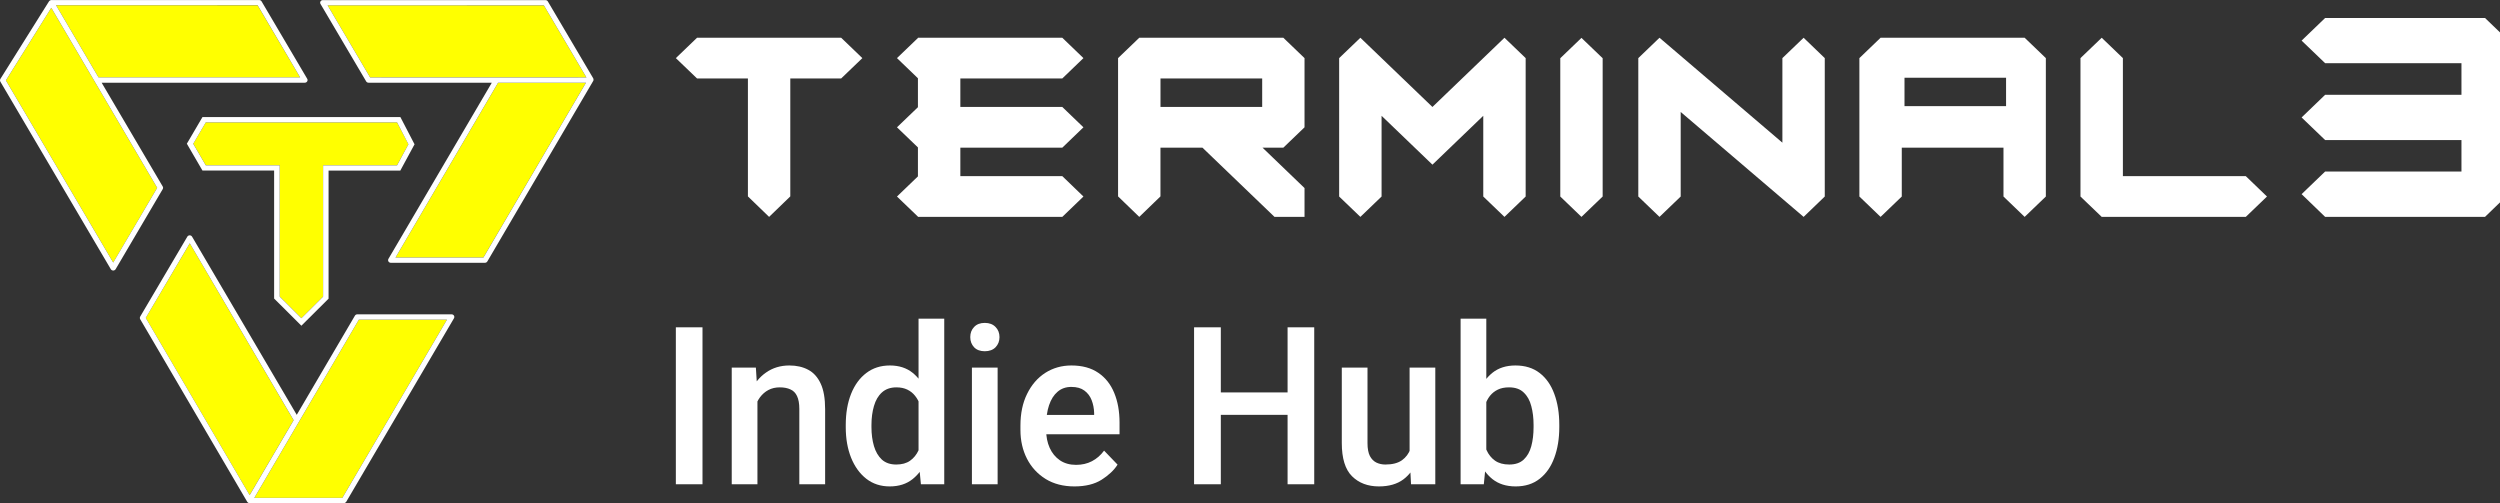
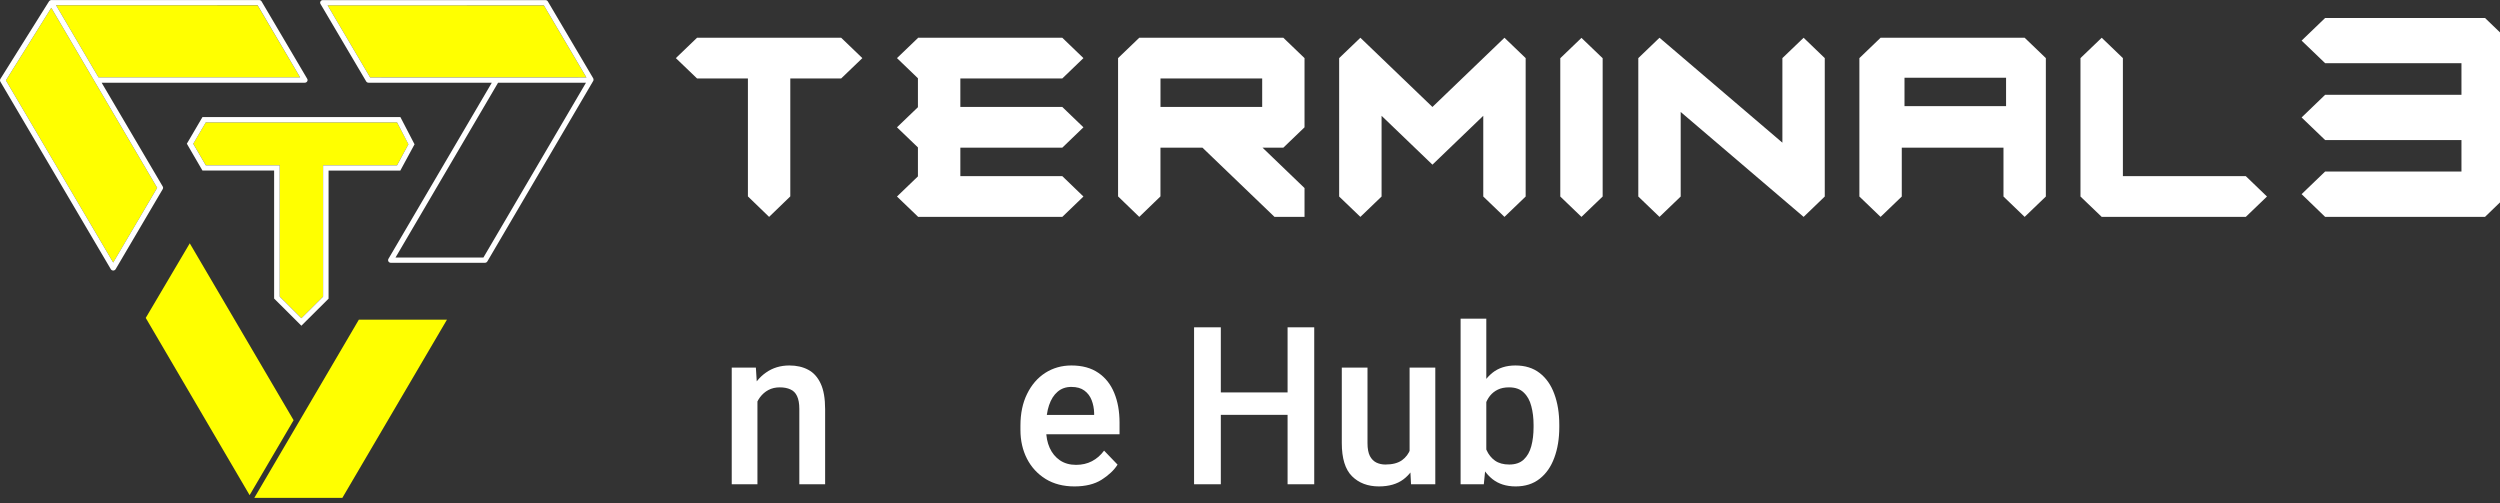
<svg xmlns="http://www.w3.org/2000/svg" width="159" height="32" viewBox="0 0 159 32" fill="none">
  <rect x="0" y="0" width="159" height="32" fill="#333333" stroke="none" />
  <g id="Logo" clip-path="url(#clip0_4891_12650)">
    <path id="Union" fill-rule="evenodd" clip-rule="evenodd" d="M147.879 1.143H158.046L159.542 2.583V12.348L158.046 13.794H147.879L146.382 12.348L147.879 10.908H156.549V8.907H147.879L146.382 7.47L147.879 6.029H156.549V4.019H147.879L146.382 2.583L147.879 1.143ZM44.332 2.401L42.984 3.696L44.332 4.99H47.567V12.491L48.915 13.794L50.263 12.491V4.99H53.498L54.846 3.696L53.498 2.401H44.332ZM67.562 4.99L68.907 3.696L67.562 2.401H61.078H58.396H58.38V2.417L57.048 3.696L58.38 4.977V6.818L57.048 8.097L58.38 9.376V11.218L57.048 12.499L58.38 13.778V13.794H58.396H61.078H67.562L68.907 12.499L67.562 11.202H61.078V9.392H67.562L68.907 8.097L67.562 6.803H61.078V4.99H67.562ZM71.109 3.696L72.457 2.401H81.62L82.968 3.696V8.097L81.62 9.392H80.297L82.968 11.96V13.794H81.059L76.476 9.392H73.805V12.491L72.457 13.794L71.109 12.491V3.696ZM73.807 6.803H80.275V4.99H73.807V6.803ZM91.103 6.803L86.52 2.401L85.17 3.696V12.499L86.52 13.794L87.868 12.499V7.365L91.103 10.473L94.336 7.365V12.499L95.684 13.794L97.032 12.499V3.696L95.684 2.401L91.103 6.803ZM99.234 12.499V3.703L100.581 2.409L101.929 3.703V12.499L100.581 13.794L99.234 12.499ZM113.36 3.696V9.074L105.544 2.401L104.196 3.696V12.499L105.544 13.794L106.892 12.499V7.121L114.71 13.794L116.055 12.499V3.696L114.71 2.401L113.36 3.696ZM118.257 3.696L119.605 2.401H128.768L130.116 3.696V12.499L128.768 13.794L127.421 12.499V9.392H120.953V12.499L119.605 13.794L118.257 12.499V3.696ZM121.126 6.748H127.586V4.943H121.126V6.748ZM135.016 11.202V3.696L133.669 2.401L132.318 3.696V12.499L133.669 13.794H142.832L144.18 12.499L142.832 11.202H135.016Z" fill="white" />
    <g id="Indie Hub">
-       <path d="M44.679 30.799H42.984V20.817H44.679V30.799Z" fill="white" />
      <path d="M48.173 30.799H46.538V23.381H48.074L48.173 24.965V30.799ZM47.356 26.829C47.36 26.112 47.481 25.486 47.718 24.951C47.956 24.412 48.287 23.994 48.714 23.697C49.14 23.395 49.637 23.244 50.204 23.244C50.665 23.244 51.065 23.336 51.404 23.518C51.742 23.697 52.006 23.989 52.195 24.396C52.384 24.798 52.478 25.34 52.478 26.02V30.799H50.837V26.007C50.837 25.664 50.788 25.392 50.692 25.191C50.599 24.99 50.459 24.848 50.27 24.766C50.085 24.679 49.859 24.636 49.591 24.636C49.318 24.636 49.076 24.693 48.865 24.807C48.659 24.917 48.481 25.072 48.331 25.273C48.186 25.474 48.074 25.707 47.995 25.973C47.92 26.238 47.883 26.521 47.883 26.823L47.356 26.829Z" fill="white" />
-       <path d="M58.419 20.269H60.054V30.799H58.57L58.419 29.242V20.269ZM53.79 27.028C53.79 26.279 53.903 25.621 54.127 25.054C54.355 24.483 54.678 24.039 55.096 23.724C55.513 23.404 56.014 23.244 56.599 23.244C57.175 23.244 57.656 23.4 58.043 23.71C58.43 24.021 58.733 24.453 58.953 25.006C59.177 25.554 59.326 26.192 59.401 26.919V27.316C59.326 28.02 59.179 28.644 58.959 29.188C58.74 29.732 58.434 30.159 58.043 30.47C57.656 30.78 57.17 30.936 56.586 30.936C56.01 30.936 55.513 30.773 55.096 30.449C54.678 30.12 54.355 29.672 54.127 29.105C53.903 28.539 53.79 27.894 53.79 27.172V27.028ZM55.425 27.172C55.425 27.611 55.478 28.011 55.584 28.372C55.689 28.728 55.856 29.014 56.085 29.229C56.318 29.439 56.623 29.544 57.001 29.544C57.357 29.544 57.65 29.464 57.878 29.304C58.111 29.14 58.291 28.918 58.419 28.639C58.551 28.36 58.641 28.047 58.689 27.7V26.541C58.658 26.267 58.603 26.014 58.524 25.781C58.445 25.547 58.337 25.346 58.201 25.177C58.069 25.008 57.904 24.876 57.707 24.78C57.509 24.684 57.278 24.636 57.014 24.636C56.636 24.636 56.329 24.743 56.091 24.958C55.858 25.168 55.689 25.456 55.584 25.822C55.478 26.183 55.425 26.585 55.425 27.028V27.172Z" fill="white" />
-       <path d="M63.449 30.799H61.814V23.381H63.449V30.799ZM61.709 21.441C61.709 21.181 61.79 20.966 61.953 20.797C62.115 20.623 62.342 20.536 62.632 20.536C62.922 20.536 63.15 20.623 63.317 20.797C63.484 20.966 63.568 21.181 63.568 21.441C63.568 21.697 63.484 21.912 63.317 22.086C63.15 22.255 62.922 22.339 62.632 22.339C62.342 22.339 62.115 22.255 61.953 22.086C61.79 21.912 61.709 21.697 61.709 21.441Z" fill="white" />
      <path d="M68.335 30.936C67.627 30.936 67.016 30.778 66.502 30.463C65.988 30.143 65.592 29.713 65.315 29.174C65.038 28.63 64.9 28.022 64.9 27.35V27.069C64.9 26.297 65.04 25.625 65.322 25.054C65.603 24.478 65.988 24.032 66.475 23.717C66.968 23.402 67.524 23.244 68.144 23.244C68.829 23.244 69.398 23.4 69.851 23.71C70.304 24.017 70.642 24.444 70.866 24.992C71.091 25.536 71.203 26.167 71.203 26.884V27.618H65.684V26.391H69.587V26.261C69.579 25.973 69.526 25.703 69.429 25.452C69.332 25.2 69.179 24.997 68.968 24.841C68.761 24.686 68.484 24.608 68.137 24.608C67.79 24.608 67.497 24.711 67.26 24.917C67.023 25.118 66.843 25.404 66.719 25.774C66.596 26.139 66.535 26.571 66.535 27.069V27.35C66.535 27.771 66.609 28.148 66.759 28.482C66.908 28.815 67.126 29.08 67.412 29.277C67.697 29.469 68.038 29.565 68.434 29.565C68.816 29.565 69.154 29.487 69.449 29.332C69.748 29.176 70.005 28.952 70.22 28.66L71.077 29.551C70.853 29.903 70.515 30.223 70.062 30.511C69.614 30.794 69.038 30.936 68.335 30.936Z" fill="white" />
      <path d="M82.272 26.384H77.222V24.958H82.272V26.384ZM77.644 30.799H75.943V20.817H77.644V30.799ZM83.585 30.799H81.89V20.817H83.585V30.799Z" fill="white" />
      <path d="M89.65 23.381H91.285V30.799H89.742L89.65 29.044V23.381ZM90.421 27.481C90.421 28.148 90.327 28.742 90.138 29.263C89.949 29.779 89.654 30.189 89.254 30.49C88.855 30.787 88.336 30.936 87.698 30.936C86.995 30.936 86.426 30.721 85.991 30.291C85.556 29.862 85.338 29.156 85.338 28.173V23.381H86.973V28.187C86.973 28.529 87.024 28.802 87.125 29.003C87.23 29.199 87.369 29.338 87.54 29.421C87.712 29.503 87.901 29.544 88.107 29.544C88.551 29.544 88.901 29.455 89.156 29.277C89.415 29.094 89.6 28.847 89.709 28.536C89.819 28.226 89.874 27.878 89.874 27.494L90.421 27.481Z" fill="white" />
      <path d="M94.529 20.269V29.195L94.371 30.799H92.894V20.269H94.529ZM99.171 27.165C99.171 27.897 99.065 28.546 98.854 29.112C98.647 29.679 98.338 30.125 97.924 30.449C97.516 30.773 97.006 30.936 96.395 30.936C95.801 30.936 95.309 30.78 94.918 30.47C94.531 30.159 94.23 29.732 94.015 29.188C93.804 28.639 93.659 28.009 93.579 27.296V26.891C93.659 26.174 93.804 25.543 94.015 24.999C94.23 24.451 94.531 24.021 94.918 23.71C95.305 23.4 95.793 23.244 96.382 23.244C96.997 23.244 97.511 23.404 97.924 23.724C98.338 24.044 98.647 24.487 98.854 25.054C99.065 25.621 99.171 26.276 99.171 27.021V27.165ZM97.535 27.021C97.535 26.587 97.487 26.19 97.39 25.829C97.298 25.468 97.138 25.18 96.909 24.965C96.685 24.745 96.373 24.636 95.973 24.636C95.696 24.636 95.459 24.684 95.261 24.78C95.063 24.876 94.896 25.008 94.76 25.177C94.628 25.346 94.525 25.545 94.45 25.774C94.375 26.002 94.325 26.249 94.298 26.514V27.68C94.338 28.022 94.419 28.335 94.542 28.619C94.665 28.902 94.845 29.128 95.083 29.297C95.32 29.462 95.621 29.544 95.986 29.544C96.377 29.544 96.685 29.439 96.909 29.229C97.133 29.018 97.294 28.735 97.39 28.379C97.487 28.018 97.535 27.613 97.535 27.165V27.021Z" fill="white" />
    </g>
    <g id="Sign">
      <path id="Vector" d="M18.673 26.725L12.069 15.475L9.269 20.219L15.876 31.492L18.673 26.725Z" fill="#FFFF00" />
      <path id="Vector_2" d="M16.174 31.665H21.773L28.428 20.329H22.824L16.174 31.665Z" fill="#FFFF00" />
-       <path id="Vector_3" d="M28.727 19.991H22.724C22.662 19.991 22.605 20.023 22.572 20.078L18.873 26.384L12.217 15.054C12.187 15.001 12.128 14.967 12.065 14.967C12.003 14.967 11.946 14.999 11.914 15.051L8.916 20.135C8.887 20.188 8.887 20.25 8.916 20.3L15.724 31.916C15.735 31.937 15.754 31.95 15.773 31.963C15.778 31.966 15.781 31.974 15.786 31.977C15.813 31.992 15.843 32 15.873 32H21.87C21.9 32 21.93 31.992 21.957 31.977C21.968 31.971 21.973 31.958 21.984 31.95C21.998 31.94 22.011 31.929 22.019 31.916L28.873 20.243C28.903 20.19 28.903 20.127 28.873 20.075C28.84 20.023 28.783 19.991 28.724 19.991H28.727ZM12.068 15.475L18.675 26.725L15.878 31.492L9.271 20.219L12.068 15.475ZM21.773 31.665H16.174L22.824 20.329H28.428L21.773 31.665Z" fill="white" />
-       <path id="Vector_4" d="M31.678 5.262L25.155 16.378H30.743L37.266 5.262H31.678Z" fill="#FFFF00" />
      <path id="Vector_5" d="M31.575 4.922L37.295 4.925L34.591 0.343L20.835 0.338L23.54 4.925L31.575 4.922Z" fill="#FFFF00" />
      <path id="Vector_6" d="M37.743 5.035C37.743 5.035 37.743 5.032 37.743 5.029C37.74 5.014 37.74 4.998 37.732 4.985L34.843 0.092C34.813 0.039 34.754 0.008 34.691 0.008H20.534C20.472 0.005 20.415 0.037 20.385 0.087C20.353 0.139 20.353 0.202 20.385 0.254L23.288 5.176C23.317 5.228 23.377 5.26 23.439 5.26H31.279L24.705 16.462C24.675 16.515 24.675 16.577 24.705 16.63C24.738 16.682 24.794 16.713 24.854 16.713H30.843C30.905 16.713 30.962 16.682 30.995 16.627L37.729 5.147C37.743 5.124 37.748 5.1 37.748 5.076C37.748 5.061 37.748 5.045 37.743 5.029V5.035ZM25.155 16.378L31.678 5.26H37.269L30.746 16.378H25.157H25.155ZM34.591 0.343L37.296 4.925H31.575H23.54L20.835 0.338H34.591V0.343Z" fill="white" />
      <path id="Vector_7" d="M16.383 0.338L3.564 0.333L6.266 4.925H19.09L16.383 0.338Z" fill="#FFFF00" />
      <path id="Vector_8" d="M3.261 0.497L0.375 5.113L7.201 16.7L9.998 11.946L3.261 0.497Z" fill="#FFFF00" />
      <path id="Vector_9" d="M10.35 11.862L6.464 5.26H19.388C19.45 5.26 19.507 5.228 19.537 5.176C19.57 5.123 19.57 5.061 19.537 5.008L16.635 0.086C16.605 0.034 16.545 0.003 16.483 0.003H3.269V0C3.261 0 3.255 0.005 3.25 0.005C3.198 0.01 3.15 0.037 3.12 0.081L0.033 5.006L0.022 5.024C-0.007 5.076 -0.007 5.139 0.022 5.192L7.049 17.122C7.079 17.174 7.139 17.206 7.201 17.206C7.263 17.206 7.32 17.174 7.353 17.122L10.35 12.027C10.38 11.975 10.38 11.912 10.35 11.862ZM7.201 16.7L0.375 5.113L3.261 0.497L9.998 11.946L7.198 16.7H7.201ZM3.564 0.332H16.383L19.09 4.924H6.266L3.564 0.332Z" fill="white" />
      <path id="Vector_10" d="M13.087 10.511H17.789V18.86L19.169 20.235L20.551 18.86V10.511H25.252L25.979 9.173L25.252 7.783H13.087L12.29 9.142L13.087 10.511Z" fill="#FFFF00" />
      <path id="Vector_11" d="M17.442 18.996L17.54 19.093L18.919 20.467L19.168 20.716L19.418 20.467L20.8 19.093L20.897 18.996V10.849H25.461L25.558 10.668L26.282 9.33L26.366 9.178L26.285 9.024L25.561 7.631L25.464 7.445H12.878L12.778 7.615L11.981 8.974L11.884 9.139L11.979 9.304L12.775 10.673L12.876 10.846H17.434V18.993L17.442 18.996ZM25.252 7.783L25.976 9.176L25.252 10.514H20.55V18.863L19.168 20.237L17.789 18.863V10.514H13.087L12.29 9.144L13.087 7.786H25.255L25.252 7.783Z" fill="white" />
    </g>
  </g>
  <defs>
    <clipPath id="clip0_4891_12650">
      <rect width="159" height="32" fill="white" />
    </clipPath>
  </defs>
</svg>